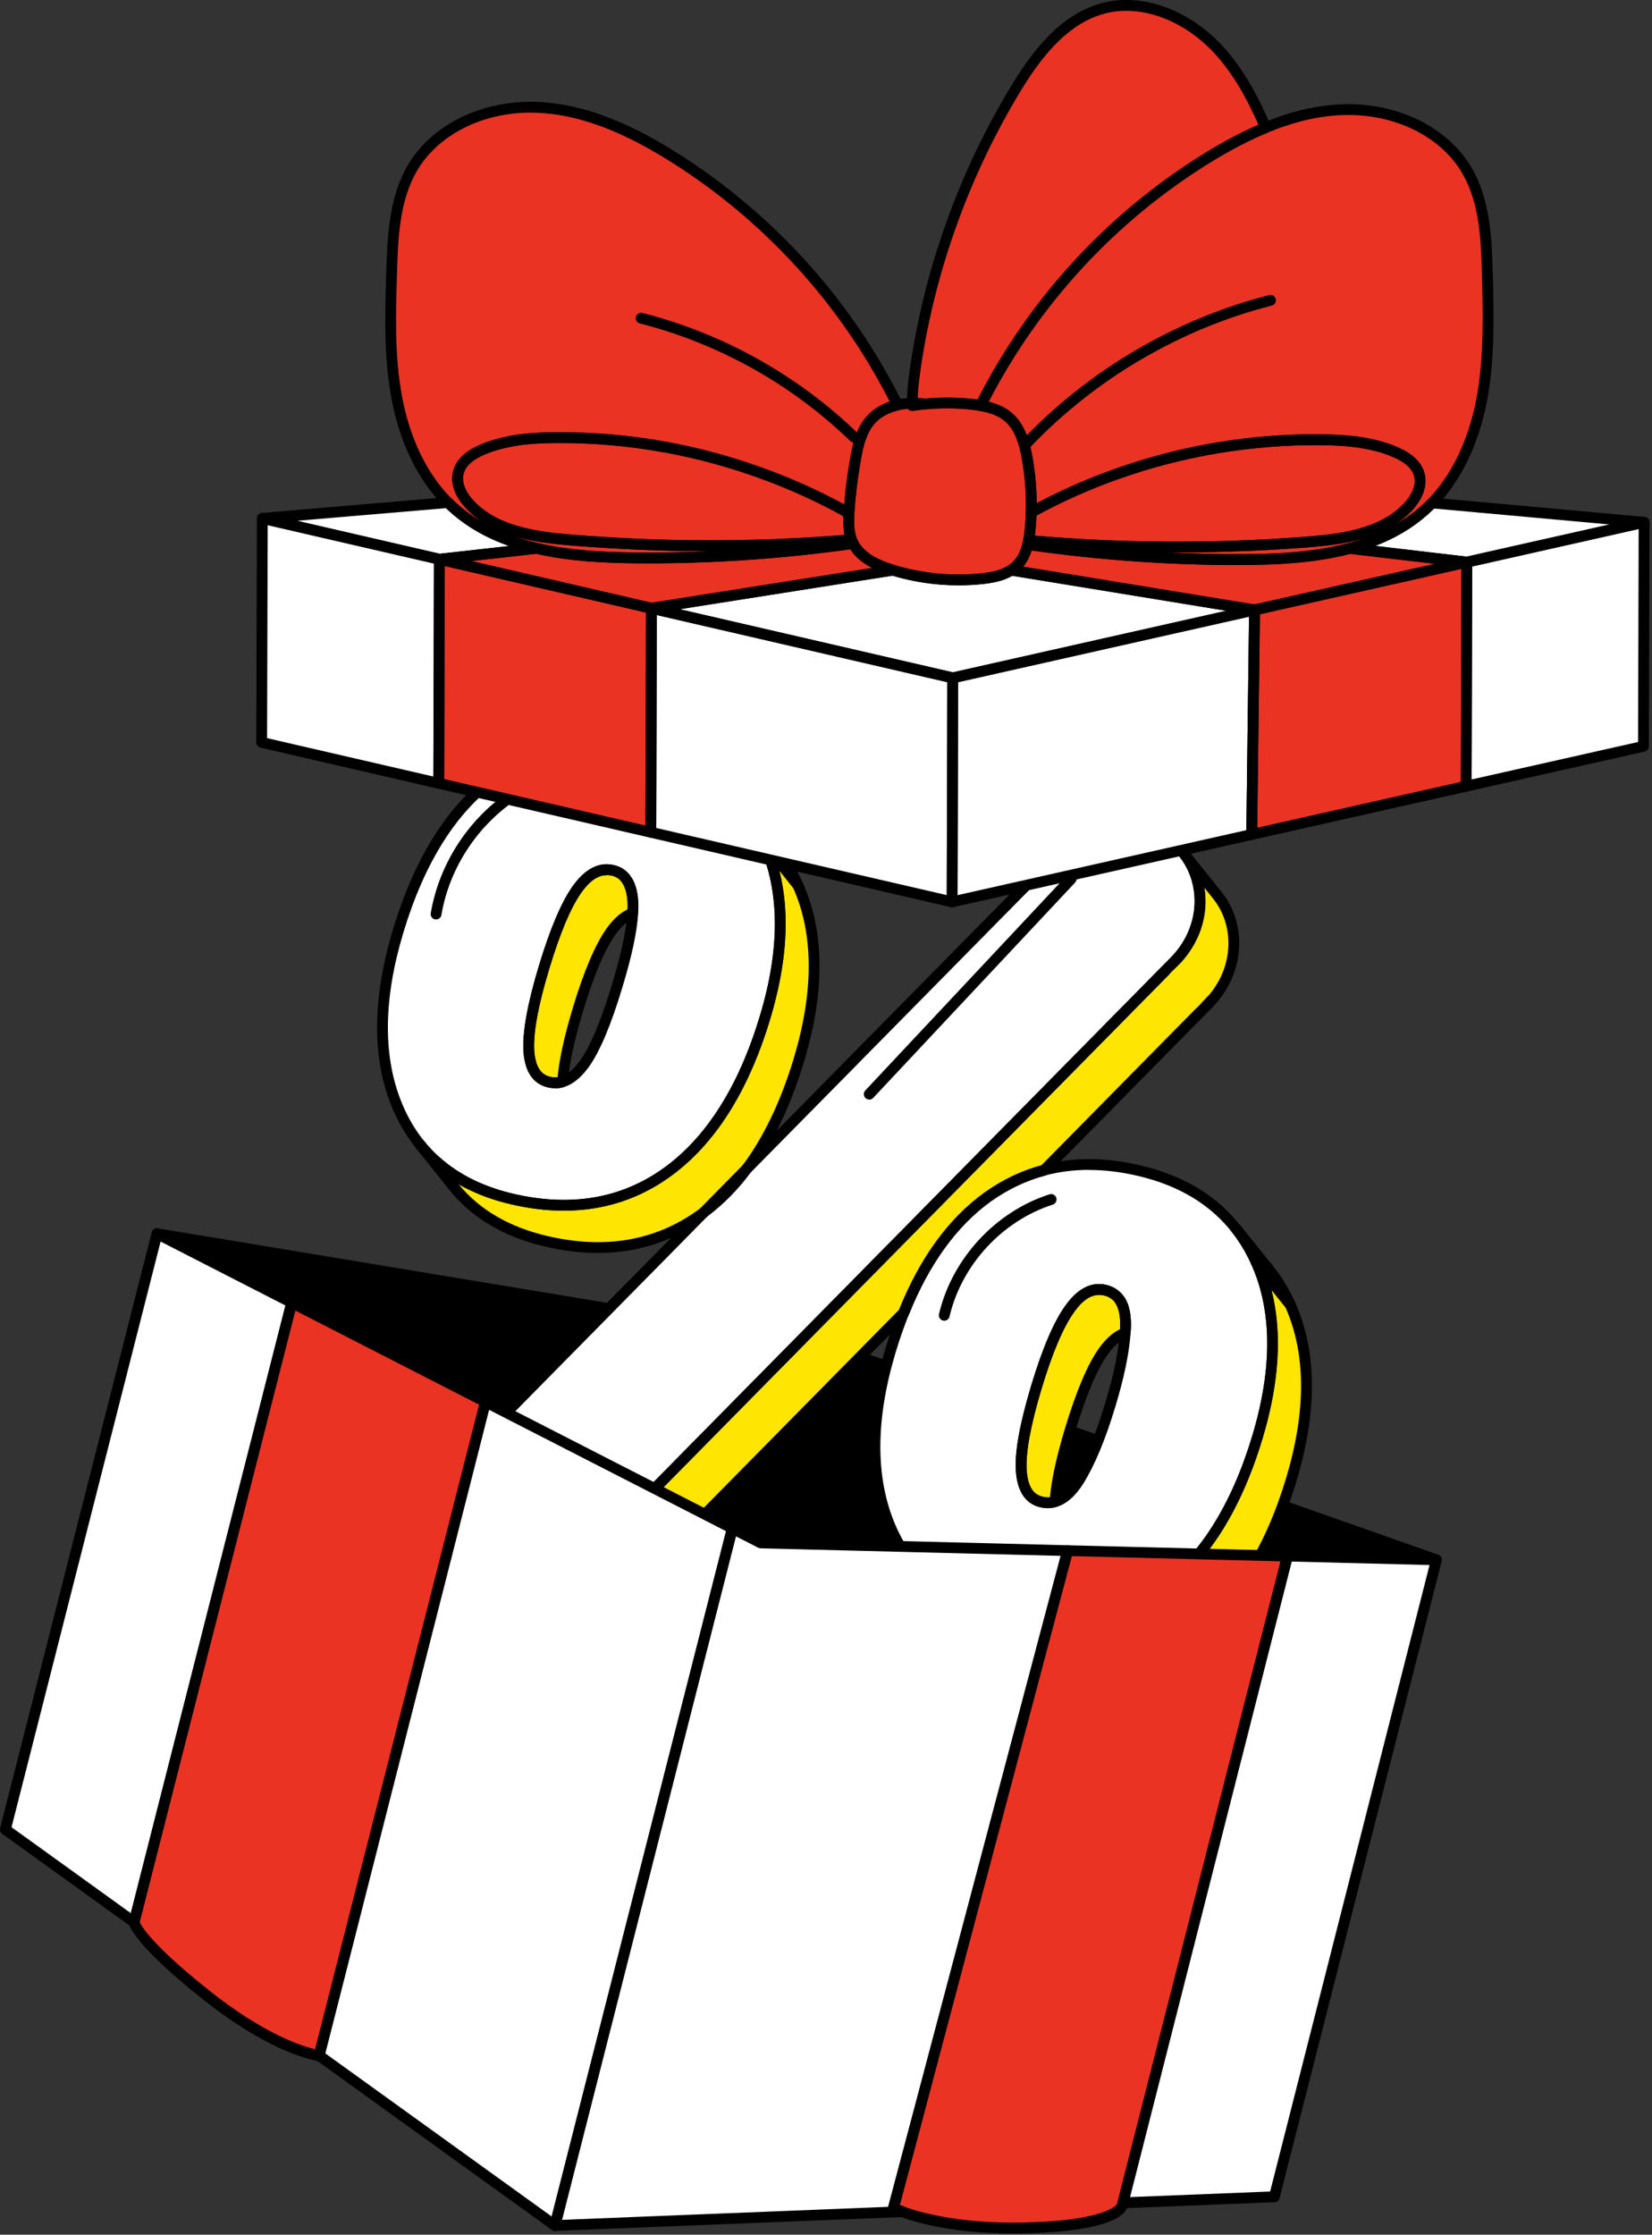
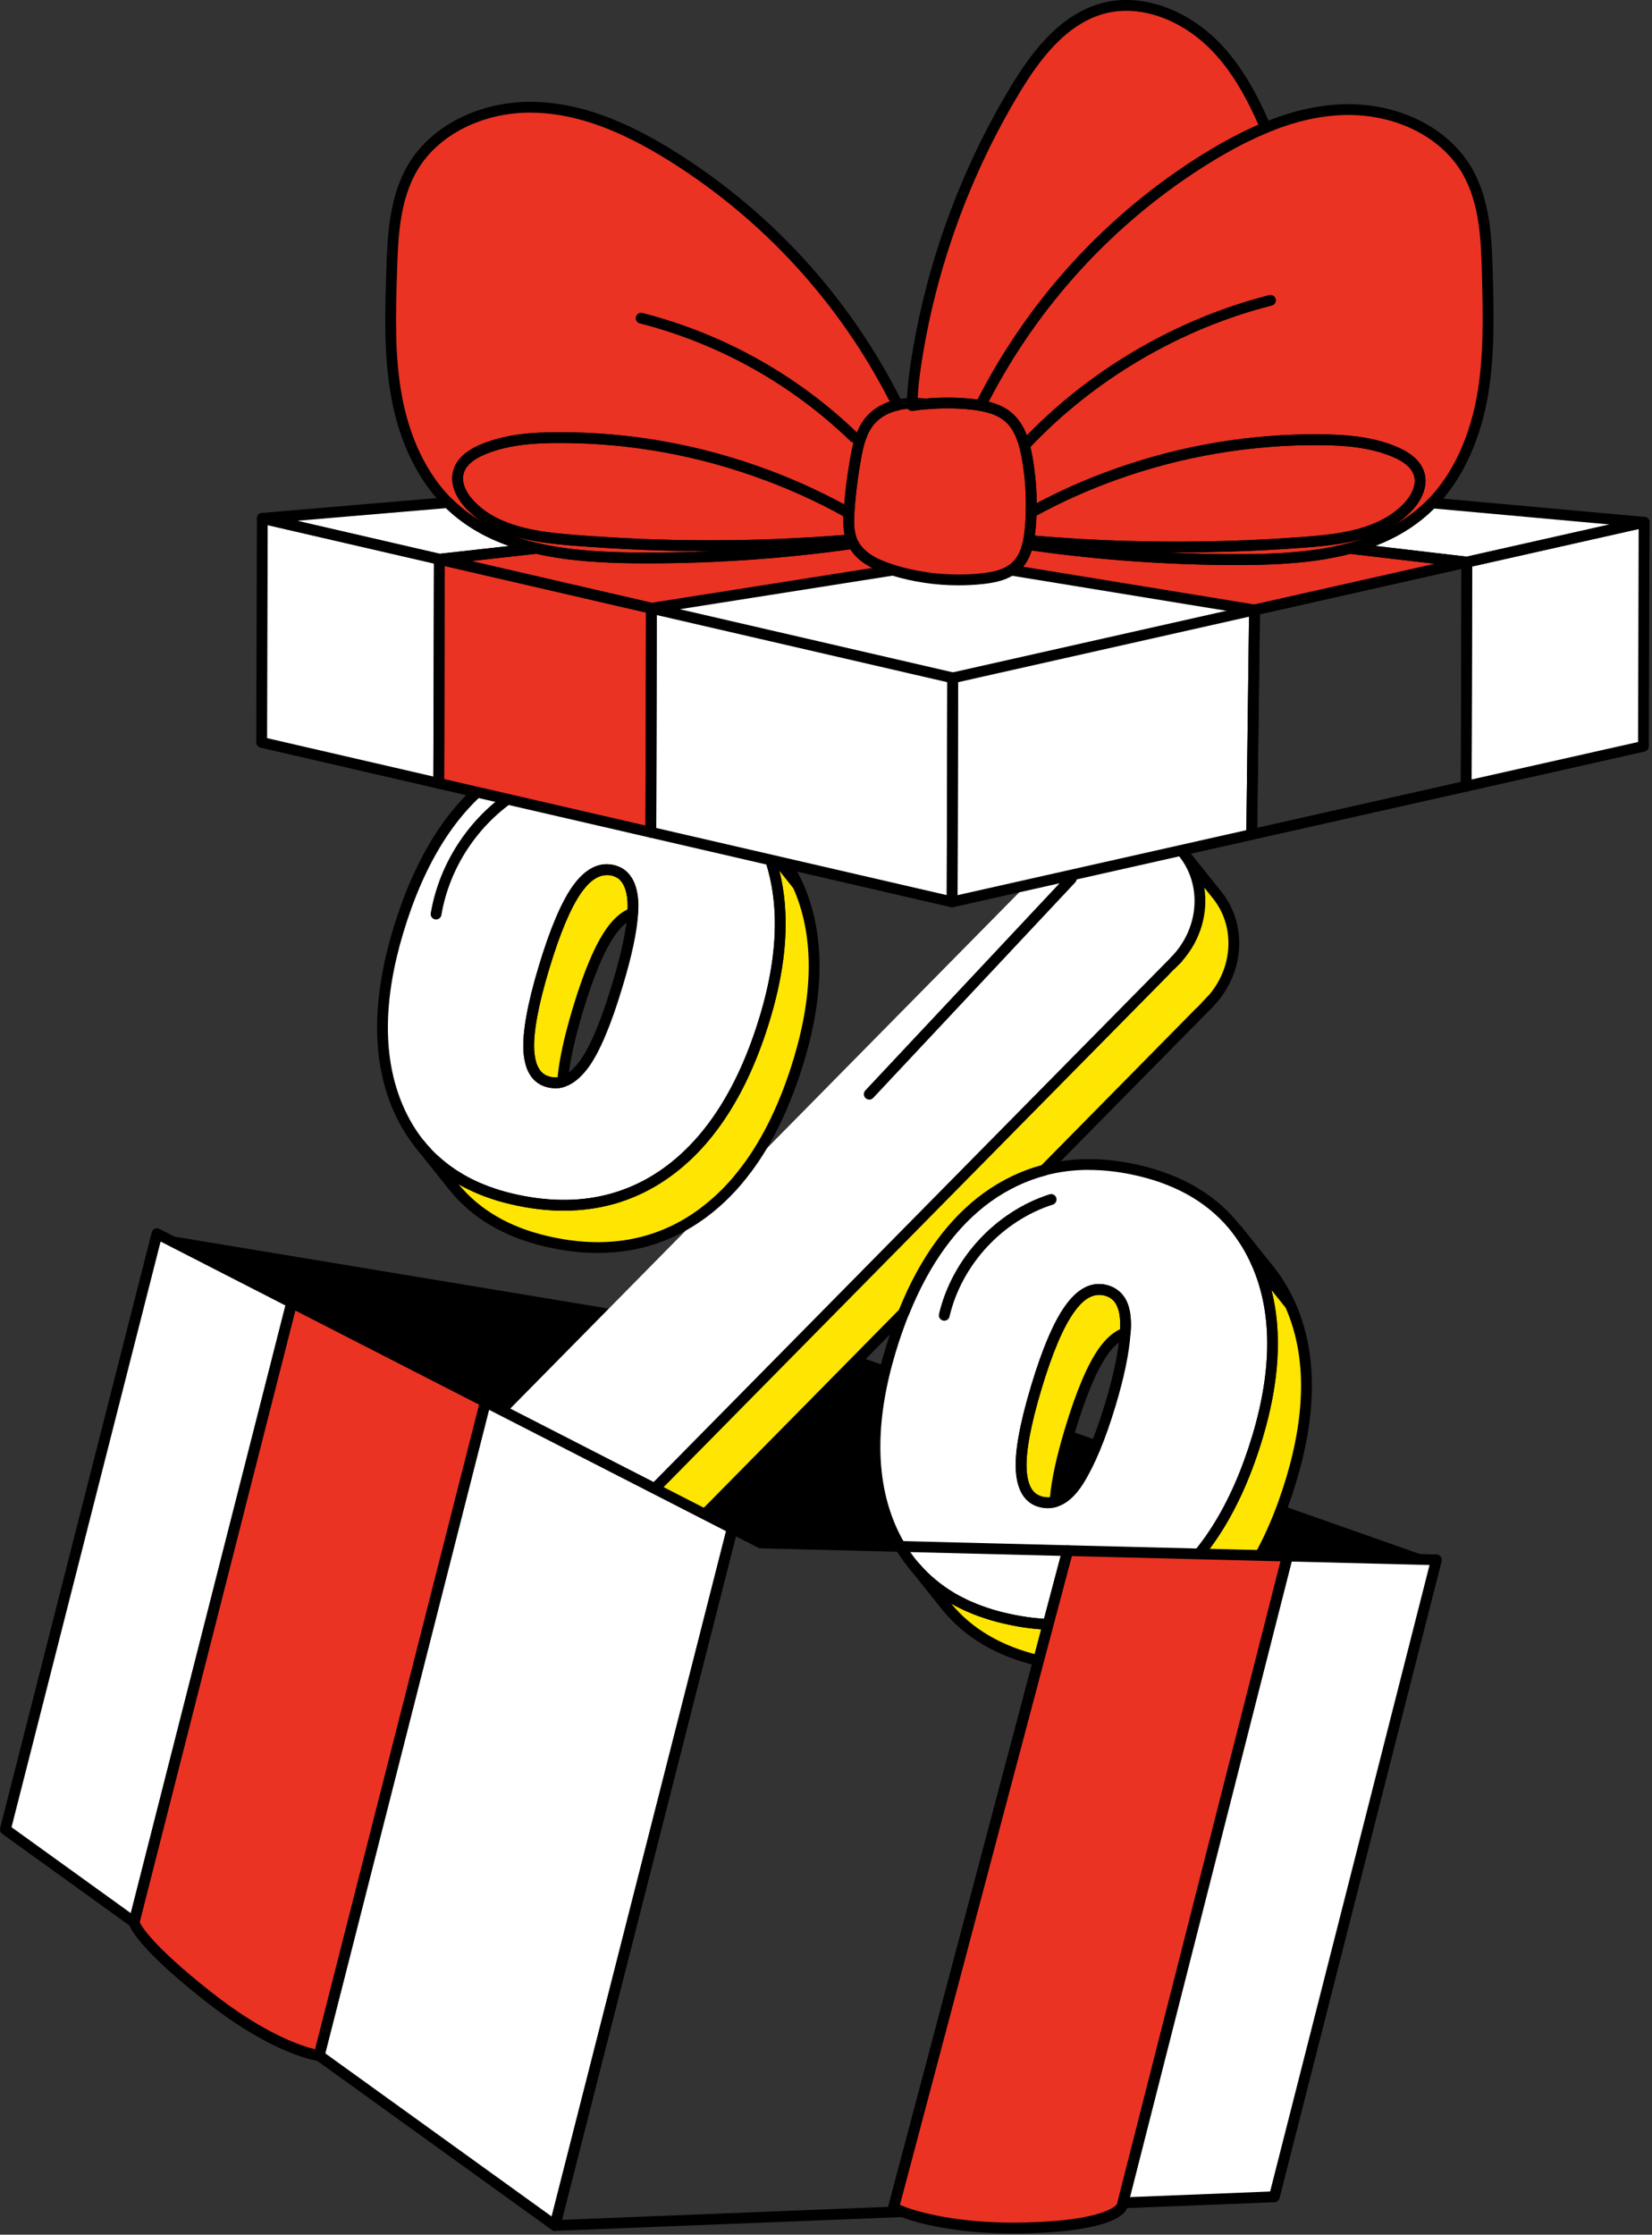
<svg xmlns="http://www.w3.org/2000/svg" width="363" height="491" viewBox="0 0 363 491" fill="none">
  <rect x="0" y="0" width="363" height="491" fill="#333333" stroke="none" />
  <g clip-path="url(#clip0_688_2624)">
    <path d="M181.11 295.38L315.63 342.72L167.14 339.01L42.87 275.36L34.5 271.07L181.11 295.38Z" fill="black" />
-     <path d="M315.63 343.91H315.6L167.11 340.19C166.93 340.19 166.76 340.14 166.6 340.06L33.95 272.12C33.43 271.85 33.18 271.25 33.36 270.69C33.54 270.14 34.1 269.79 34.68 269.89L181.29 294.2C181.36 294.21 181.42 294.23 181.49 294.25L316.01 341.59C316.56 341.78 316.89 342.35 316.78 342.92C316.68 343.48 316.18 343.89 315.61 343.89L315.63 343.91ZM167.44 337.83L308.16 341.35L180.81 296.54L41.81 273.49L167.44 337.83Z" fill="black" />
    <path d="M163.22 177.46L170.66 186.75C172.49 189.04 174.04 191.6 175.3 194.43L167.86 185.14C166.6 182.3 165.05 179.74 163.22 177.46Z" fill="#C53925" />
    <path d="M137.44 192.96L144.88 202.25C144.17 201.37 143.25 200.79 142.09 200.52C139.31 199.87 136.7 201.25 134.26 204.65C131.83 208.07 129.39 213.81 126.97 221.88C124.5 230.1 123.39 236.19 123.65 240.18C123.8 242.43 124.34 244.14 125.28 245.31L117.84 236.02C116.9 234.85 116.36 233.14 116.21 230.89C115.96 226.9 117.06 220.82 119.53 212.59C121.95 204.52 124.39 198.78 126.82 195.36C129.26 191.96 131.87 190.57 134.65 191.23C135.8 191.5 136.73 192.08 137.44 192.96Z" fill="#FEE502" />
    <path d="M99.63 260.67L92.19 251.38C96.98 257.36 103.76 261.38 112.51 263.43C125.54 266.49 136.9 264.55 146.55 257.57C156.2 250.63 163.38 239.27 168.11 223.53C172.64 208.45 172.57 195.64 167.86 185.14L175.3 194.43C180.01 204.93 180.08 217.74 175.55 232.82C170.82 248.56 163.64 259.92 153.99 266.86C144.33 273.83 132.98 275.78 119.95 272.72C111.2 270.67 104.42 266.65 99.63 260.67Z" fill="#FEE502" />
    <path d="M167.86 185.15C172.57 195.65 172.64 208.46 168.11 223.54C163.38 239.28 156.2 250.64 146.55 257.58C136.89 264.55 125.54 266.5 112.51 263.44C100.24 260.56 91.85 253.82 87.38 243.23C82.87 232.66 82.92 219.78 87.47 204.61C92.19 188.9 99.32 177.6 108.86 170.78C118.38 163.95 129.48 162 142.1 164.97C154.57 167.9 163.16 174.64 167.85 185.16L167.86 185.15ZM128.34 233.84C130.72 230.59 133.17 224.76 135.68 216.39C138.15 208.18 139.29 202.07 139.07 198.12C138.82 194.16 137.35 191.87 134.66 191.23C131.88 190.58 129.27 191.96 126.83 195.36C124.4 198.78 121.96 204.52 119.54 212.59C117.07 220.81 115.96 226.9 116.22 230.89C116.48 234.85 117.97 237.13 120.68 237.77C123.38 238.4 125.93 237.1 128.35 233.83" fill="white" />
    <path d="M260.02 187.38L267.46 196.67C272.65 203.15 272.6 213.29 265.63 220.4L258.19 211.11C265.16 204 265.21 193.86 260.02 187.38Z" fill="#FEE502" />
    <path d="M258.19 211.109L265.63 220.399L129.5 358.469L122.06 349.169L258.19 211.109Z" fill="#FEE502" />
    <path d="M102.32 358.12L94.88 348.83C97.08 351.57 100.21 353.66 104.15 354.59C110.46 356.07 117.32 354 122.06 349.18L129.5 358.47C124.77 363.29 117.91 365.36 111.59 363.88C107.65 362.95 104.51 360.87 102.32 358.12Z" fill="#C53925" />
    <path d="M250.76 181.629C264.01 184.739 268.1 200.989 258.18 211.099L122.05 349.169C117.32 353.989 110.46 356.059 104.14 354.579C90.88 351.469 86.78 335.229 96.71 325.119L232.84 187.049C237.56 182.219 244.42 180.139 250.75 181.629H250.76Z" fill="white" />
    <path d="M271.43 269.72L278.87 279.01C280.69 281.28 282.23 283.83 283.49 286.64L276.05 277.35C274.79 274.53 273.25 271.99 271.43 269.72Z" fill="#C53925" />
    <path d="M245.79 285.26L253.23 294.55C252.51 293.65 251.52 293.05 250.28 292.76C247.5 292.11 244.89 293.48 242.46 296.9C240.02 300.3 237.58 306.04 235.15 314.12C232.68 322.34 231.57 328.43 231.83 332.39C231.97 334.65 232.51 336.37 233.46 337.55L226.02 328.26C225.08 327.08 224.53 325.36 224.39 323.1C224.13 319.14 225.23 313.05 227.71 304.83C230.14 296.75 232.57 291.01 235.02 287.61C237.45 284.19 240.06 282.82 242.84 283.47C244.08 283.76 245.06 284.36 245.79 285.26Z" fill="#FEE502" />
    <path d="M207.83 352.78L200.39 343.49C205.18 349.48 211.96 353.5 220.72 355.55C233.69 358.6 245.03 356.65 254.72 349.68C264.41 342.75 271.59 331.44 276.3 315.77C280.83 300.69 280.76 287.88 276.06 277.35L283.5 286.64C288.21 297.17 288.27 309.98 283.74 325.06C279.03 340.73 271.85 352.04 262.16 358.97C252.47 365.93 241.13 367.88 228.16 364.84C219.4 362.78 212.62 358.76 207.83 352.78Z" fill="#FEE502" />
    <path d="M276.05 277.349C280.76 287.879 280.82 300.689 276.29 315.769C271.58 331.439 264.4 342.749 254.71 349.679C245.02 356.639 233.68 358.589 220.71 355.549C208.44 352.669 200.07 345.939 195.58 335.349C191.11 324.769 191.12 311.929 195.66 296.839C200.38 281.129 207.51 269.829 217.04 262.989C226.59 256.179 237.67 254.229 250.28 257.189C262.76 260.119 271.36 266.859 276.06 277.349H276.05ZM237.11 325.229C239.53 321.329 241.83 315.799 243.98 308.639C246.13 301.499 247.24 295.689 247.33 291.229C247.39 286.769 245.91 284.179 242.84 283.459C240.06 282.809 237.46 284.179 235.02 287.599C232.58 290.999 230.14 296.739 227.71 304.819C225.24 313.039 224.13 319.129 224.39 323.089C224.63 327.059 226.13 329.359 228.84 329.999C231.91 330.719 234.64 329.129 237.1 325.219" fill="white" />
    <path d="M175.29 195.63C174.94 195.63 174.6 195.47 174.36 195.18L166.93 185.88C166.87 185.8 166.81 185.71 166.77 185.62C165.91 183.7 164.9 181.88 163.77 180.22C163.52 179.85 163.28 179.5 163.02 179.17C162.88 178.96 162.76 178.81 162.66 178.67C162.6 178.59 162.56 178.52 162.51 178.46L162.29 178.19C161.89 177.69 161.96 176.95 162.46 176.54C162.96 176.13 163.69 176.19 164.12 176.68C164.21 176.79 164.31 176.9 164.4 177.02L171.58 186.01C173.48 188.37 175.09 191.05 176.38 193.96C176.62 194.51 176.42 195.14 175.91 195.45C175.72 195.57 175.51 195.62 175.3 195.62L175.29 195.63Z" fill="black" />
    <path d="M121.97 239.1C121.46 239.1 120.94 239.04 120.4 238.92C119.12 238.62 118.05 238.01 117.21 237.13C116.76 236.63 116.4 236.09 116.1 235.51C115.94 235.18 115.8 234.84 115.67 234.49C115.31 233.4 115.1 232.23 115.01 230.96C114.76 226.79 115.89 220.5 118.39 212.25C120.84 204.11 123.34 198.2 125.84 194.68C128.58 190.85 131.64 189.3 134.92 190.07C135.4 190.19 135.74 190.3 136.04 190.45C136.28 190.54 136.56 190.68 136.81 190.84C136.84 190.86 137.02 190.97 137.05 190.99C137.23 191.12 137.38 191.24 137.52 191.36C137.58 191.41 137.71 191.51 137.84 191.66C138.03 191.83 138.17 192 138.27 192.13C138.29 192.13 138.42 192.29 138.52 192.47C139.48 193.71 140.08 195.63 140.23 198.05C140.28 198.93 140.26 199.83 140.19 200.74C140.15 201.21 139.84 201.61 139.4 201.77C137.98 202.26 136.57 203.47 135.22 205.36C132.87 208.65 130.47 214.33 128.09 222.24C126.14 228.77 125.03 233.99 124.81 237.74C124.78 238.24 124.45 238.66 123.97 238.81C123.3 239.02 122.63 239.12 121.95 239.12L121.97 239.1ZM133.35 192.27C131.41 192.27 129.59 193.52 127.77 196.06C125.42 199.36 123.03 205.04 120.66 212.94C118.25 220.92 117.15 226.93 117.38 230.81C117.45 231.87 117.63 232.85 117.91 233.7C118 233.93 118.1 234.19 118.23 234.44C118.43 234.83 118.68 235.2 118.97 235.52C119.47 236.05 120.12 236.41 120.94 236.6C121.48 236.72 122.01 236.75 122.53 236.68C122.87 232.83 123.98 227.74 125.84 221.53C128.29 213.37 130.81 207.46 133.31 203.96C134.73 201.97 136.27 200.58 137.89 199.81C137.91 199.25 137.91 198.7 137.89 198.17C137.77 196.24 137.33 194.76 136.59 193.78L136.29 193.42C136.22 193.36 136.12 193.26 136.07 193.19C135.9 193.06 135.79 192.97 135.67 192.89C135.45 192.77 135.29 192.69 135.11 192.61C134.88 192.5 134.69 192.44 134.48 192.39C134.1 192.3 133.73 192.26 133.37 192.26L133.35 192.27Z" fill="black" />
    <path d="M131.39 275.301C127.64 275.301 123.73 274.831 119.69 273.871C110.69 271.761 103.63 267.571 98.71 261.401L91.39 252.251C91.39 252.251 91.31 252.151 91.27 252.101C90.87 251.581 90.97 250.851 91.48 250.451C91.99 250.051 92.73 250.131 93.14 250.641L93.24 250.771C93.31 250.851 93.38 250.941 93.46 251.021C93.82 251.471 94.15 251.851 94.49 252.201C94.94 252.721 95.38 253.161 95.84 253.591L96.55 254.231C96.69 254.361 96.83 254.481 96.98 254.591C97.31 254.891 97.55 255.091 97.8 255.281C98.19 255.601 98.53 255.871 98.89 256.131C99.25 256.391 99.62 256.661 100 256.911C100.33 257.131 100.66 257.351 101.02 257.561C102.06 258.221 103.11 258.791 104.28 259.341C104.71 259.561 105.13 259.751 105.55 259.921C106.21 260.211 106.87 260.471 107.54 260.721L108.28 260.971C108.68 261.131 109.02 261.231 109.36 261.331C109.7 261.451 109.97 261.541 110.24 261.611C111.1 261.871 111.93 262.081 112.79 262.281C125.42 265.241 136.56 263.331 145.87 256.621C155.24 249.871 162.35 238.631 166.99 223.191C171.43 208.461 171.37 195.831 166.8 185.641C166.55 185.091 166.75 184.451 167.26 184.141C167.77 183.831 168.43 183.941 168.8 184.411L176.23 193.711C176.29 193.791 176.34 193.871 176.39 193.961C181.2 204.651 181.3 217.851 176.7 233.171C173.77 242.921 169.84 251.131 165.01 257.561C164.98 257.601 164.95 257.631 164.92 257.661C162.2 261.341 159.04 264.551 155.54 267.201C155.5 267.241 155.45 267.281 155.4 267.311L154.7 267.821C147.81 272.791 140 275.291 131.4 275.291L131.39 275.301ZM100.78 260.201C105.36 265.791 111.9 269.611 120.23 271.561C132.85 274.531 143.98 272.631 153.31 265.901L153.89 265.471C153.89 265.471 153.96 265.411 154 265.381C157.4 262.831 160.45 259.731 163.08 256.151C163.11 256.111 163.14 256.071 163.18 256.031C167.81 249.841 171.59 241.911 174.43 232.481C178.84 217.781 178.79 205.191 174.28 195.061L171.24 191.261C173.62 200.651 172.95 211.581 169.25 223.871C164.46 239.821 157.06 251.491 147.25 258.541C137.36 265.671 125.58 267.701 112.24 264.591C111.33 264.381 110.46 264.161 109.6 263.901C109.29 263.821 108.94 263.711 108.59 263.581C108.24 263.481 107.83 263.351 107.45 263.201L106.74 262.961C105.96 262.661 105.26 262.401 104.6 262.101C104.16 261.921 103.68 261.701 103.23 261.471C102.38 261.081 101.56 260.651 100.78 260.201Z" fill="black" />
    <path d="M123.93 266.01C120.18 266.01 116.28 265.54 112.23 264.59C111.32 264.38 110.45 264.16 109.59 263.9C109.28 263.82 108.93 263.71 108.58 263.58C108.23 263.48 107.82 263.35 107.44 263.2L106.73 262.96C105.95 262.66 105.25 262.4 104.59 262.1C104.15 261.92 103.67 261.7 103.22 261.47C101.99 260.9 100.84 260.28 99.75 259.58C99.4 259.37 99.03 259.13 98.67 258.89C98.26 258.62 97.86 258.34 97.47 258.05C97.08 257.77 96.69 257.46 96.3 257.14C96.03 256.94 95.72 256.68 95.43 256.41C95.32 256.33 95.11 256.16 94.93 255.98L94.21 255.32C93.68 254.82 93.19 254.32 92.73 253.79C92.38 253.43 92 252.99 91.64 252.54C89.5 249.96 87.7 246.97 86.29 243.66C81.7 232.88 81.72 219.62 86.35 204.24C91.14 188.31 98.48 176.72 108.17 169.78C117.97 162.77 129.48 160.75 142.38 163.78C151.98 166.04 159.44 170.56 164.55 177.22C164.68 177.39 164.83 177.59 164.96 177.78C165.2 178.09 165.47 178.48 165.75 178.88C166.96 180.65 168.04 182.59 168.95 184.64C173.75 195.37 173.85 208.56 169.24 223.85C164.45 239.8 157.05 251.47 147.24 258.52C140.35 263.49 132.54 265.99 123.93 265.99V266.01ZM131.16 164.82C123.22 164.82 115.98 167.13 109.55 171.74C100.29 178.36 93.25 189.54 88.62 204.95C84.15 219.78 84.11 232.5 88.47 242.76C89.78 245.86 91.47 248.65 93.48 251.07C93.81 251.48 94.14 251.86 94.47 252.21C94.92 252.72 95.36 253.17 95.82 253.6L96.53 254.24C96.67 254.37 96.81 254.49 96.96 254.6C97.29 254.9 97.53 255.1 97.78 255.29C98.17 255.61 98.51 255.88 98.87 256.14C99.23 256.4 99.6 256.67 99.98 256.92C100.31 257.14 100.64 257.36 101 257.57C102.04 258.23 103.09 258.8 104.26 259.35C104.69 259.57 105.11 259.76 105.53 259.93C106.19 260.22 106.85 260.48 107.52 260.73L108.26 260.98C108.66 261.14 109 261.24 109.34 261.34C109.68 261.46 109.95 261.55 110.22 261.62C111.08 261.88 111.91 262.09 112.77 262.29C125.4 265.25 136.54 263.34 145.85 256.63C155.22 249.88 162.33 238.64 166.97 223.2C171.41 208.47 171.35 195.84 166.78 185.65C165.92 183.73 164.91 181.91 163.78 180.25C163.53 179.88 163.29 179.53 163.03 179.2C162.89 178.99 162.77 178.84 162.67 178.7C157.9 172.49 150.89 168.26 141.84 166.13C138.15 165.26 134.59 164.83 131.16 164.83V164.82Z" fill="black" />
    <path d="M121.97 239.1C121.46 239.1 120.94 239.04 120.41 238.93C119.13 238.63 118.06 238.02 117.22 237.14C116.77 236.64 116.41 236.1 116.11 235.52C115.94 235.17 115.8 234.85 115.67 234.47C115.32 233.42 115.11 232.25 115.03 230.98C114.78 226.81 115.91 220.52 118.41 212.27C120.86 204.13 123.36 198.22 125.86 194.7C128.6 190.87 131.66 189.32 134.94 190.09C135.42 190.21 135.76 190.32 136.06 190.47C136.3 190.56 136.58 190.7 136.83 190.86C136.86 190.88 137.04 190.99 137.07 191.01C137.25 191.14 137.4 191.26 137.54 191.38C137.6 191.43 137.73 191.53 137.86 191.68C138.05 191.85 138.19 192.02 138.29 192.15C138.31 192.15 138.44 192.31 138.54 192.49C139.5 193.73 140.1 195.65 140.25 198.07C140.3 198.95 140.28 199.85 140.21 200.76C139.99 204.64 138.85 210.03 136.81 216.76C134.28 225.22 131.75 231.2 129.29 234.56C127.63 236.81 125.85 238.24 124 238.82C123.32 239.03 122.65 239.13 121.97 239.13V239.1ZM133.36 192.28C131.42 192.28 129.6 193.53 127.78 196.07C125.43 199.37 123.04 205.05 120.67 212.95C118.26 220.93 117.16 226.94 117.39 230.82C117.46 231.88 117.64 232.86 117.92 233.71C118.01 233.98 118.12 234.21 118.24 234.45C118.44 234.84 118.69 235.21 118.98 235.53C119.48 236.06 120.13 236.42 120.95 236.61C121.76 236.79 122.53 236.76 123.31 236.52C124.66 236.09 126.04 234.95 127.39 233.12C129.69 229.99 132.1 224.24 134.55 216.04C136.53 209.49 137.64 204.28 137.86 200.57C137.93 199.74 137.94 198.95 137.9 198.18C137.78 196.25 137.34 194.77 136.6 193.79L136.3 193.43C136.23 193.37 136.13 193.27 136.08 193.2C135.91 193.07 135.8 192.98 135.68 192.9C135.46 192.78 135.3 192.7 135.12 192.62C134.89 192.51 134.7 192.45 134.49 192.4C134.11 192.31 133.74 192.27 133.38 192.27L133.36 192.28Z" fill="black" />
    <path d="M265.63 221.59C265.63 221.59 265.59 221.59 265.57 221.59C265.23 221.57 264.92 221.41 264.7 221.15L257.26 211.86C256.88 211.39 256.92 210.72 257.34 210.29C263.46 204.05 264.21 194.53 259.09 188.14C258.68 187.63 258.76 186.88 259.28 186.47C259.79 186.06 260.54 186.14 260.95 186.65L268.39 195.94C274.26 203.27 273.44 214.14 266.47 221.24C266.25 221.47 265.94 221.6 265.62 221.6L265.63 221.59ZM259.75 211.17L265.69 218.58C270.97 212.36 271.39 203.48 266.54 197.42L264.63 195.04C265.5 200.6 263.83 206.57 259.75 211.17Z" fill="black" />
    <path d="M129.5 359.661C129.5 359.661 129.46 359.661 129.44 359.661C129.1 359.641 128.79 359.481 128.58 359.221L121.14 349.921C120.76 349.451 120.8 348.771 121.22 348.351L257.36 210.291C257.6 210.051 257.93 209.911 258.27 209.941C258.61 209.961 258.92 210.121 259.13 210.381L266.56 219.681C266.94 220.151 266.9 220.831 266.48 221.251L230.3 257.951C230.15 258.101 229.96 258.211 229.75 258.271C225.56 259.361 221.52 261.281 217.73 263.971C210.22 269.381 204.16 277.751 199.7 288.871C199.64 289.021 199.55 289.151 199.45 289.261L130.35 359.331C130.13 359.561 129.82 359.681 129.5 359.681V359.661ZM123.64 349.251L129.59 356.691L197.58 287.741C202.19 276.311 208.51 267.661 216.34 262.021C220.27 259.231 224.47 257.221 228.82 256.041L264.03 220.321L258.09 212.891L123.63 349.251H123.64Z" fill="black" />
    <path d="M115.69 365.531C114.23 365.531 112.76 365.371 111.33 365.031C107.31 364.091 103.87 361.951 101.4 358.861L93.96 349.571C93.55 349.061 93.63 348.311 94.15 347.901C94.66 347.491 95.41 347.571 95.82 348.081C97.96 350.761 100.93 352.601 104.43 353.421C110.34 354.811 116.77 352.861 121.22 348.341C121.46 348.101 121.79 347.971 122.13 347.991C122.47 348.011 122.78 348.171 123 348.431L130.44 357.721C130.82 358.191 130.78 358.861 130.36 359.291C126.41 363.311 121.07 365.521 115.7 365.521L115.69 365.531ZM103.25 357.381C105.39 360.051 108.37 361.901 111.87 362.721C117.45 364.031 123.5 362.371 127.9 358.371L121.94 350.931C116.97 355.381 110.17 357.221 103.88 355.741C102.98 355.531 102.12 355.261 101.28 354.931L103.24 357.381H103.25Z" fill="black" />
-     <path d="M108.25 356.24C106.79 356.24 105.32 356.08 103.89 355.74C97.47 354.23 92.57 349.61 90.76 343.38C88.82 336.67 90.73 329.53 95.88 324.29L232.01 186.22C237.02 181.1 244.31 178.9 251.04 180.48C257.44 181.98 262.34 186.6 264.15 192.83C266.1 199.55 264.19 206.69 259.04 211.94L122.91 350.01C118.96 354.02 113.62 356.24 108.25 356.24ZM246.66 182.35C241.92 182.35 237.19 184.32 233.7 187.89L97.57 325.96C93.03 330.58 91.33 336.85 93.03 342.72C94.59 348.12 98.85 352.12 104.42 353.43C110.33 354.82 116.76 352.87 121.21 348.35L257.34 210.28C261.88 205.66 263.57 199.38 261.87 193.49C260.31 188.09 256.05 184.09 250.5 182.79C249.24 182.49 247.95 182.35 246.66 182.35Z" fill="black" />
    <path d="M283.5 287.831C283.15 287.831 282.81 287.681 282.58 287.391L275.13 278.101C275.07 278.021 275.01 277.931 274.97 277.841C274.39 276.551 273.75 275.301 273.05 274.131C272.77 273.661 272.48 273.201 272.18 272.781C272.14 272.731 272.11 272.671 272.08 272.621C271.7 272.041 271.35 271.561 270.99 271.101C270.96 271.061 270.81 270.841 270.79 270.801C270.47 270.261 270.62 269.571 271.14 269.221C271.65 268.861 272.35 268.971 272.74 269.451L279.81 278.271C281.68 280.601 283.28 283.261 284.59 286.161C284.84 286.701 284.64 287.351 284.13 287.661C283.94 287.781 283.72 287.831 283.51 287.831H283.5Z" fill="black" />
    <path d="M230.24 331.371C229.69 331.371 229.14 331.301 228.58 331.171C227.3 330.871 226.23 330.261 225.4 329.351C224.13 327.981 223.4 325.901 223.22 323.181C222.94 319.071 224.04 312.951 226.57 304.491C229.02 296.341 231.54 290.431 234.06 286.921C236.78 283.091 239.83 281.531 243.11 282.311C243.6 282.441 243.94 282.551 244.27 282.701C244.53 282.801 244.84 282.961 245.14 283.151C245.17 283.171 245.21 283.191 245.24 283.221C245.43 283.341 245.62 283.471 245.79 283.611C245.89 283.681 246.03 283.811 246.15 283.931C246.26 284.031 246.42 284.201 246.57 284.361C246.62 284.411 246.76 284.591 246.8 284.651C247.95 286.081 248.55 288.341 248.51 291.261C248.5 291.821 248.47 292.381 248.42 292.971C248.39 293.451 248.06 293.871 247.6 294.011C246.2 294.461 244.79 295.661 243.41 297.591C241.06 300.871 238.66 306.551 236.28 314.461C234.31 321.061 233.2 326.291 233.01 330.011C232.98 330.511 232.65 330.941 232.17 331.081C231.53 331.271 230.88 331.371 230.22 331.371H230.24ZM241.55 284.511C239.61 284.511 237.8 285.761 236.01 288.301C233.64 291.601 231.23 297.281 228.86 305.171C226.44 313.241 225.35 319.251 225.6 323.021C225.74 325.191 226.26 326.771 227.15 327.741C227.67 328.301 228.32 328.671 229.13 328.861C229.68 328.991 230.2 329.031 230.72 328.971C231.04 325.121 232.12 320.141 234.03 313.781C236.49 305.621 239 299.711 241.5 296.211C242.95 294.181 244.5 292.791 246.12 292.051C246.14 291.771 246.15 291.491 246.15 291.211C246.18 288.861 245.75 287.101 244.87 285.991C244.81 285.931 244.74 285.841 244.69 285.761C244.72 285.821 244.6 285.701 244.49 285.601C244.22 285.371 244.12 285.291 244 285.221C243.95 285.191 243.9 285.161 243.85 285.121C243.69 285.021 243.52 284.941 243.35 284.871C243.09 284.751 242.87 284.691 242.64 284.631C242.27 284.541 241.9 284.501 241.54 284.501L241.55 284.511Z" fill="black" />
    <path d="M239.52 367.42C235.79 367.42 231.91 366.95 227.89 366.01C218.91 363.89 211.85 359.69 206.92 353.53L200.25 345.18C199.86 344.69 199.92 343.97 200.39 343.55C200.86 343.13 201.58 343.15 202.02 343.6C202.02 343.6 202.19 343.78 202.2 343.79L202.42 344.01C202.71 344.36 202.89 344.53 203.06 344.71C203.53 345.23 203.98 345.66 204.45 346.08C204.77 346.38 205.08 346.67 205.39 346.91C206.35 347.73 207.32 348.45 208.31 349.11C208.6 349.3 208.88 349.49 209.19 349.67L209.62 349.94C209.92 350.12 210.21 350.3 210.51 350.45C211.11 350.77 211.73 351.1 212.36 351.4C212.85 351.65 213.34 351.87 213.84 352.06C214.49 352.35 215.11 352.59 215.73 352.82L216.48 353.08C216.89 353.24 217.23 353.34 217.57 353.44C217.91 353.56 218.18 353.65 218.45 353.72C219.31 353.98 220.14 354.19 221 354.39C233.57 357.35 244.69 355.44 254.05 348.72C263.45 342 270.56 330.8 275.18 315.43C279.61 300.67 279.55 288.02 274.98 277.84C274.73 277.3 274.93 276.65 275.44 276.34C275.95 276.03 276.61 276.14 276.98 276.61L284.43 285.9C284.49 285.98 284.55 286.07 284.59 286.16C289.39 296.89 289.49 310.09 284.89 325.4C280.11 341.28 272.7 352.91 262.85 359.94C255.94 364.91 248.13 367.41 239.53 367.41L239.52 367.42ZM209 352.33C213.59 357.91 220.12 361.73 228.43 363.7C241.01 366.65 252.13 364.74 261.46 358.03C270.88 351.3 277.99 340.1 282.61 324.73C287.02 310.04 286.97 297.44 282.47 287.27L279.4 283.44C281.79 292.83 281.13 303.79 277.42 316.11C272.64 331.99 265.24 343.61 255.4 350.64C245.46 357.78 233.7 359.82 220.43 356.69C219.52 356.48 218.66 356.26 217.79 356C217.48 355.92 217.13 355.81 216.78 355.68C216.44 355.58 216.03 355.45 215.64 355.3L214.93 355.06C214.21 354.8 213.54 354.53 212.89 354.24C212.39 354.05 211.83 353.79 211.29 353.53C210.65 353.23 209.99 352.88 209.35 352.53C209.22 352.46 209.1 352.39 208.98 352.32L209 352.33Z" fill="black" />
    <path d="M232.08 358.12C228.34 358.12 224.46 357.65 220.44 356.7C219.53 356.49 218.67 356.27 217.8 356.01C217.49 355.93 217.14 355.82 216.79 355.69C216.45 355.59 216.04 355.46 215.65 355.31L214.94 355.07C214.22 354.81 213.55 354.54 212.9 354.25C212.4 354.06 211.84 353.8 211.3 353.54C210.66 353.23 210 352.89 209.36 352.54C209.03 352.36 208.71 352.17 208.39 351.98L207.93 351.69C207.63 351.52 207.31 351.3 206.99 351.09C205.92 350.38 204.87 349.6 203.89 348.76C203.54 348.48 203.16 348.15 202.81 347.82C202.32 347.37 201.8 346.88 201.32 346.35C201.11 346.15 200.87 345.89 200.65 345.61C200.64 345.61 200.54 345.51 200.45 345.41C200.43 345.39 200.26 345.21 200.24 345.19L199.83 344.7C199.71 344.57 199.6 344.42 199.48 344.27C197.45 341.72 195.77 338.89 194.47 335.8C189.9 324.99 189.92 311.76 194.5 296.49C195.39 293.52 196.39 290.65 197.47 287.96C202.09 276.42 208.43 267.7 216.32 262.02C220.35 259.16 224.65 257.12 229.12 255.96C235.71 254.22 242.92 254.25 250.53 256.04C260.2 258.3 267.71 262.88 272.83 269.66C273.24 270.18 273.66 270.75 274.03 271.33C274.05 271.35 274.07 271.39 274.09 271.43C274.43 271.91 274.75 272.41 275.05 272.93C275.79 274.17 276.48 275.5 277.09 276.88C281.89 287.59 282 300.8 277.39 316.12C272.61 332 265.21 343.62 255.37 350.65C248.44 355.62 240.63 358.12 232.03 358.12H232.08ZM239.3 257.04C235.98 257.04 232.79 257.44 229.75 258.25C225.56 259.34 221.51 261.26 217.72 263.95C210.21 269.36 204.15 277.73 199.69 288.85C198.64 291.48 197.66 294.28 196.79 297.18C192.37 311.91 192.33 324.6 196.67 334.89C197.89 337.78 199.45 340.42 201.31 342.75L202.41 344.03C202.7 344.38 202.88 344.55 203.05 344.73C203.52 345.25 203.97 345.68 204.44 346.1C204.77 346.41 205.09 346.69 205.41 346.95C206.34 347.74 207.31 348.47 208.3 349.13C208.59 349.32 208.87 349.51 209.18 349.69L209.61 349.96C209.91 350.14 210.2 350.32 210.5 350.47C211.1 350.79 211.72 351.12 212.35 351.42C212.84 351.67 213.33 351.89 213.83 352.08C214.48 352.37 215.1 352.61 215.72 352.84L216.47 353.1C216.88 353.26 217.22 353.36 217.56 353.46C217.9 353.58 218.17 353.67 218.44 353.74C219.3 354 220.13 354.21 220.99 354.41C233.56 357.37 244.68 355.46 254.04 348.74C263.44 342.02 270.55 330.82 275.17 315.45C279.6 300.69 279.54 288.04 274.97 277.86C274.39 276.57 273.75 275.32 273.05 274.15C272.77 273.68 272.48 273.22 272.18 272.8C272.14 272.75 272.11 272.69 272.08 272.64C271.7 272.06 271.35 271.58 270.99 271.12C266.19 264.78 259.14 260.49 250.02 258.36C246.33 257.49 242.75 257.06 239.31 257.06L239.3 257.04Z" fill="black" />
    <path d="M230.24 331.37C229.69 331.37 229.14 331.3 228.58 331.17C227.3 330.87 226.23 330.26 225.4 329.35C224.13 327.98 223.4 325.9 223.22 323.18C222.94 319.07 224.04 312.95 226.57 304.49C229.02 296.34 231.54 290.43 234.06 286.92C236.78 283.09 239.83 281.53 243.11 282.31C243.6 282.44 243.94 282.55 244.27 282.7C244.53 282.8 244.84 282.96 245.14 283.15C245.18 283.17 245.21 283.19 245.24 283.22C245.49 283.37 245.69 283.52 245.87 283.68C245.89 283.68 246.03 283.81 246.15 283.93C246.26 284.03 246.42 284.2 246.57 284.36C246.62 284.41 246.76 284.59 246.8 284.65C247.95 286.08 248.55 288.34 248.51 291.26C248.5 291.82 248.47 292.38 248.42 292.97C248.12 297.33 247 302.72 245.1 309C242.93 316.21 240.57 321.89 238.1 325.87C236.34 328.71 234.34 330.46 232.16 331.09C231.53 331.28 230.89 331.37 230.23 331.37H230.24ZM241.54 284.51C239.6 284.51 237.79 285.76 236 288.3C233.63 291.6 231.22 297.28 228.85 305.17C226.43 313.24 225.34 319.25 225.59 323.02C225.73 325.19 226.25 326.77 227.14 327.74C227.66 328.3 228.31 328.67 229.12 328.86C229.94 329.05 230.72 329.04 231.49 328.81C233.1 328.35 234.64 326.93 236.09 324.61C238.45 320.81 240.72 315.32 242.84 308.31C244.69 302.2 245.77 296.98 246.06 292.8C246.1 292.24 246.13 291.72 246.14 291.22C246.17 288.87 245.74 287.11 244.86 286C244.8 285.94 244.73 285.85 244.68 285.77C244.71 285.83 244.59 285.71 244.48 285.61C244.45 285.58 244.29 285.45 244.26 285.42C244.17 285.33 244.02 285.25 243.97 285.22C243.92 285.19 243.88 285.16 243.84 285.13C243.68 285.03 243.51 284.95 243.34 284.88C243.08 284.76 242.86 284.7 242.63 284.64C242.26 284.55 241.89 284.51 241.53 284.51H241.54Z" fill="black" />
    <path d="M260 211L257 214L262.9 221.5L265.75 218.5L267 216L260 211Z" fill="#FEE502" />
    <path d="M191 241.6C190.71 241.6 190.42 241.49 190.19 241.28C189.71 240.83 189.69 240.08 190.13 239.6L234.53 192.24C234.98 191.76 235.73 191.74 236.21 192.19C236.69 192.64 236.71 193.39 236.27 193.87L191.87 241.23C191.64 241.48 191.32 241.61 191 241.61V241.6Z" fill="black" />
    <path d="M207.48 290.18C207.39 290.18 207.3 290.17 207.21 290.15C206.57 290 206.18 289.36 206.33 288.72C209.19 276.56 218.72 266.23 230.61 262.41C231.23 262.21 231.9 262.55 232.1 263.18C232.3 263.8 231.96 264.47 231.34 264.67C220.22 268.24 211.31 277.9 208.64 289.27C208.51 289.82 208.03 290.18 207.49 290.18H207.48Z" fill="black" />
    <path d="M95.82 202.03C95.75 202.03 95.69 202.03 95.62 202.01C94.97 201.9 94.54 201.29 94.65 200.64C96.62 189.05 103.84 178.56 113.95 172.58C114.51 172.25 115.24 172.43 115.58 173C115.91 173.56 115.73 174.29 115.16 174.62C105.64 180.25 98.84 190.13 96.99 201.04C96.89 201.62 96.39 202.03 95.82 202.03Z" fill="black" />
    <path d="M96.54 122.87L96.41 172.1L64 164.63L57.5 163.12L57.64 113.89L96.54 122.87Z" fill="white" />
    <path d="M209.35 148.95L209.21 198.16L202.4 196.58L143 182.86L143.14 133.64L209.35 148.95Z" fill="white" />
    <path d="M275.66 134.02L275.04 183.35L209.21 198.16L209.35 148.95L275.66 134.02Z" fill="white" />
    <path d="M361.26 114.74L361.12 163.97L354.13 165.55L322.18 172.74L322.32 123.51L361.26 114.74Z" fill="white" />
    <path d="M117.92 120.48L96.54 122.87L57.63 113.88L98.42 110.41C98.8 110.77 99.17 111.13 99.57 111.49C104.75 116.17 111.1 118.89 117.92 120.47V120.48Z" fill="white" />
    <path d="M275.66 134.02L209.35 148.95L143.14 133.65L196.2 125.28C202.57 127.23 209.35 127.87 215.99 127.14C218.13 126.89 220.38 126.47 222.16 125.29C222.16 125.29 222.167 125.29 222.18 125.29L275.66 134.03V134.02Z" fill="white" />
    <path d="M361.26 114.74L322.32 123.51L296.62 120.49C302.69 118.9 308.32 116.29 313.01 112.1C313.58 111.59 314.13 111.06 314.66 110.51L361.26 114.74Z" fill="white" />
    <path d="M143.14 133.64L143 182.86L96.41 172.1L96.54 122.87L143.14 133.64Z" fill="#EB3323" />
    <path d="M196.2 125.28L143.14 133.65L96.54 122.88L117.92 120.49H117.94C124.77 122.09 132.07 122.5 139.1 122.59C155.26 122.76 171.44 121.69 187.45 119.42L187.47 119.4C189.02 122.45 192.44 124.09 195.75 125.15C195.9 125.2 196.06 125.25 196.21 125.29L196.2 125.28Z" fill="#EB3323" />
-     <path d="M322.32 123.51L322.18 172.74L275.04 183.35L275.66 134.02L322.32 123.51Z" fill="#EB3323" />
    <path d="M322.32 123.51L275.66 134.02L222.18 125.28C222.54 125.06 222.88 124.8 223.19 124.51C224.58 123.23 225.37 121.48 225.83 119.62C241.59 121.91 257.49 123.03 273.43 122.96C281.14 122.91 289.2 122.46 296.61 120.49H296.63L322.33 123.51H322.32Z" fill="#EB3323" />
    <path d="M197.22 88.98C194.99 89.47 192.91 90.51 191.4 92.19C189.32 94.48 188.56 97.67 188.02 100.73C187.9 101.43 187.78 102.13 187.67 102.84C187.16 105.94 186.81 109.08 186.6 112.21C186.58 112.42 186.56 112.64 186.56 112.84L186.23 112.87L186.2 112.54C180.57 109.41 174.72 106.7 168.67 104.44H168.65C153.94 98.91 138.24 96.08 122.52 96.14C116.95 96.16 111.26 96.57 106.11 98.73C103.79 99.7 101.42 101.24 100.75 103.67C100.11 105.9 101.08 108.23 102.55 110.07C102.81 110.38 103.06 110.67 103.32 110.95C108.86 116.76 117.52 118 125.51 118.66C127.26 118.8 129.02 118.94 130.77 119.05C130.79 119.07 130.8 119.07 130.82 119.05C149.55 120.34 168.38 120.18 187.1 118.61C187.18 118.8 187.27 119 187.36 119.19C187.39 119.26 187.43 119.33 187.46 119.4L187.44 119.42C171.43 121.69 155.25 122.76 139.09 122.59C132.06 122.5 124.77 122.09 117.93 120.49H117.91C111.09 118.91 104.74 116.19 99.56 111.51C99.17 111.15 98.79 110.79 98.41 110.43C92.28 104.29 88.75 95.89 87.16 87.35C85.45 78.28 85.75 68.99 86.04 59.77C86.28 51.85 86.65 43.54 90.71 36.73C96.15 27.59 107.47 23.14 118.1 23.59C128.72 24.07 138.74 28.74 147.75 34.38C168.83 47.58 186.13 66.71 197.19 88.98H197.22Z" fill="#EB3323" />
    <path d="M226.59 112.29C226.61 112.38 226.61 112.46 226.59 112.55V112.57C226.57 113.74 226.5 114.87 226.39 116.03C226.3 116.94 226.2 117.86 226.02 118.77C225.97 119.06 225.92 119.35 225.83 119.63C225.38 121.5 224.59 123.24 223.19 124.52C222.88 124.81 222.54 125.07 222.18 125.29H222.16C220.37 126.47 218.13 126.89 215.99 127.14C209.36 127.88 202.57 127.24 196.2 125.28C196.05 125.25 195.89 125.19 195.74 125.14C192.44 124.09 189.01 122.45 187.46 119.39C187.43 119.32 187.39 119.25 187.36 119.18C187.27 118.99 187.19 118.79 187.1 118.6C186.44 116.78 186.42 114.79 186.55 112.84C186.55 112.63 186.57 112.41 186.59 112.21C186.8 109.07 187.16 105.94 187.66 102.84C187.76 102.14 187.89 101.44 188.01 100.73C188.55 97.66 189.31 94.48 191.39 92.19C192.9 90.51 194.98 89.48 197.21 88.98C198.12 88.76 199.06 88.64 199.99 88.61C200.14 88.61 200.28 88.59 200.44 88.61C200.42 88.8 200.42 88.97 200.42 89.14C201.43 88.97 202.44 88.85 203.45 88.75C206.79 88.43 210.15 88.46 213.49 88.81C214.14 88.88 214.79 88.97 215.46 89.09C217.75 89.49 220.02 90.22 221.72 91.76C224.1 93.89 225.05 97.15 225.64 100.27C225.77 101.01 225.89 101.73 225.99 102.46C226.48 105.7 226.67 108.99 226.58 112.26L226.59 112.29Z" fill="#EB3323" />
    <path d="M187.11 118.6C168.39 120.18 149.56 120.33 130.83 119.04C130.81 119.06 130.8 119.06 130.78 119.04C129.03 118.93 127.27 118.79 125.52 118.65C117.54 117.99 108.87 116.75 103.33 110.94C103.07 110.67 102.82 110.37 102.56 110.06C101.09 108.22 100.12 105.89 100.76 103.66C101.44 101.23 103.8 99.69 106.12 98.72C111.27 96.56 116.96 96.15 122.53 96.13C138.24 96.07 153.95 98.91 168.66 104.43H168.68C174.72 106.69 180.58 109.4 186.21 112.53L186.24 112.86L186.57 112.83C186.44 114.78 186.46 116.77 187.12 118.59L187.11 118.6Z" fill="#EB3323" />
    <path d="M325.54 88.01C323.92 96.3 320.51 104.48 314.66 110.51C314.13 111.06 313.58 111.59 313.01 112.1C308.32 116.29 302.69 118.89 296.62 120.49H296.6C289.19 122.46 281.14 122.91 273.42 122.96C257.48 123.04 241.58 121.91 225.82 119.62C225.91 119.35 225.96 119.06 226.01 118.76C245.83 120.51 265.78 120.65 285.61 119.2H285.63C286.09 119.17 286.56 119.13 287.02 119.1C295.01 118.49 303.68 117.3 309.25 111.52C309.66 111.09 310.06 110.61 310.4 110.12H310.42C311.66 108.38 312.42 106.27 311.86 104.26C311.2 101.82 308.84 100.28 306.53 99.29C301.4 97.1 295.71 96.65 290.12 96.6C274.83 96.45 259.54 99.07 245.15 104.2C238.91 106.43 232.81 109.13 227 112.32L226.59 112.27C226.68 109 226.49 105.71 226 102.47C225.9 101.73 225.78 101.01 225.65 100.28C225.06 97.16 224.11 93.9 221.73 91.77C220.02 90.22 217.76 89.5 215.47 89.1C226.65 66.85 244.08 47.8 265.25 34.71C269.35 32.19 273.64 29.85 278.09 28.03C283.49 25.8 289.14 24.31 294.96 24.08C305.57 23.68 316.88 28.2 322.27 37.37C326.3 44.2 326.6 52.51 326.82 60.43C327.05 69.65 327.28 78.94 325.54 88V88.01Z" fill="#EB3323" />
    <path d="M310.43 110.12H310.41C310.07 110.62 309.67 111.09 309.26 111.52C303.69 117.3 295.02 118.49 287.03 119.1C286.57 119.13 286.1 119.17 285.64 119.2H285.62C265.79 120.65 245.84 120.51 226.02 118.76C226.19 117.85 226.3 116.93 226.39 116.02C226.5 114.86 226.57 113.72 226.59 112.56V112.54C226.73 112.47 226.86 112.4 227 112.34C232.82 109.15 238.91 106.44 245.15 104.22C259.54 99.09 274.84 96.47 290.12 96.62C295.71 96.67 301.39 97.11 306.53 99.31C308.84 100.29 311.2 101.84 311.86 104.28C312.42 106.29 311.66 108.39 310.42 110.14L310.43 110.12Z" fill="#EB3323" />
    <path d="M278.08 28.03C273.64 29.85 269.35 32.19 265.24 34.71C244.07 47.79 226.64 66.85 215.46 89.1C214.79 88.98 214.14 88.89 213.49 88.82C210.15 88.47 206.79 88.44 203.45 88.76C202.44 88.64 201.45 88.58 200.43 88.61C200.47 85.8 200.81 82.96 201.22 80.16C204.42 58.82 211.89 38.14 223.07 19.66C227.75 11.91 233.81 4.03 242.59 1.77C251.78 -0.59 261.64 4.14 267.99 11.2C272.4 16.1 275.47 21.95 278.07 28.02L278.08 28.03Z" fill="#EB3323" />
    <path d="M96.41 173.29C96.32 173.29 96.23 173.28 96.14 173.26L57.23 164.27C56.69 164.14 56.31 163.66 56.31 163.11L56.45 113.88C56.45 113.52 56.62 113.18 56.9 112.95C57.18 112.73 57.55 112.64 57.9 112.72L96.81 121.71C97.35 121.84 97.73 122.32 97.73 122.87L97.59 172.1C97.59 172.46 97.42 172.8 97.14 173.03C96.93 173.2 96.67 173.29 96.4 173.29H96.41ZM58.69 162.18L95.23 170.62L95.36 123.82L58.82 115.38L58.69 162.18Z" fill="black" />
    <path d="M209.21 199.35C209.12 199.35 209.03 199.34 208.94 199.32L142.74 184.02C142.2 183.89 141.82 183.41 141.82 182.86L141.96 133.64C141.96 133.28 142.13 132.94 142.41 132.71C142.69 132.49 143.06 132.4 143.41 132.48L209.62 147.78C210.16 147.91 210.54 148.39 210.54 148.94L210.4 198.16C210.4 198.52 210.23 198.86 209.95 199.09C209.74 199.26 209.48 199.35 209.21 199.35ZM144.19 181.92L208.03 196.67L208.16 149.89L144.32 135.14L144.19 181.92Z" fill="black" />
    <path d="M209.21 199.35C208.94 199.35 208.68 199.26 208.47 199.09C208.19 198.86 208.03 198.52 208.03 198.16L208.17 148.94C208.17 148.39 208.55 147.91 209.1 147.79L275.41 132.86C275.76 132.78 276.13 132.86 276.42 133.1C276.7 133.33 276.86 133.67 276.86 134.04L276.24 183.37C276.24 183.92 275.85 184.39 275.31 184.51L209.48 199.32C209.39 199.34 209.31 199.35 209.22 199.35H209.21ZM210.53 149.9L210.4 196.68L273.86 182.4L274.45 135.5L210.53 149.89V149.9Z" fill="black" />
    <path d="M322.18 173.93C321.91 173.93 321.65 173.84 321.44 173.67C321.16 173.44 321 173.1 321 172.74L321.14 123.51C321.14 122.96 321.52 122.48 322.07 122.36L361.01 113.59C361.36 113.51 361.73 113.59 362.01 113.82C362.29 114.05 362.45 114.39 362.45 114.75L362.31 163.98C362.31 164.53 361.92 165.01 361.38 165.13L322.44 173.9C322.35 173.92 322.27 173.93 322.18 173.93ZM323.5 124.46L323.37 171.26L359.94 163.03L360.07 116.23L323.5 124.46Z" fill="black" />
    <path d="M96.55 124.06C96.46 124.06 96.37 124.05 96.28 124.03L57.37 115.04C56.8 114.91 56.41 114.38 56.45 113.8C56.49 113.22 56.95 112.75 57.53 112.7L98.33 109.23C98.66 109.19 99 109.32 99.25 109.56C99.62 109.92 99.99 110.27 100.37 110.62C104.95 114.76 110.78 117.6 118.18 119.32C118.74 119.45 119.13 119.97 119.09 120.54C119.06 121.12 118.61 121.59 118.04 121.65L96.66 124.04C96.66 124.04 96.57 124.04 96.53 124.04L96.55 124.06ZM65.26 114.43L96.62 121.67L111.86 119.97C106.71 118.16 102.4 115.65 98.78 112.39C98.51 112.14 98.25 111.9 97.99 111.65L65.25 114.43H65.26Z" fill="black" />
-     <path d="M209.35 150.13C209.26 150.13 209.17 150.12 209.08 150.1L142.87 134.8C142.32 134.67 141.93 134.17 141.95 133.6C141.97 133.03 142.39 132.56 142.95 132.47L196.01 124.1C196.19 124.07 196.37 124.08 196.54 124.14C202.73 126.04 209.41 126.67 215.85 125.95C217.73 125.73 219.88 125.36 221.5 124.29C221.69 124.17 221.9 124.1 222.11 124.09C222.19 124.09 222.28 124.09 222.36 124.1L275.83 132.84C276.39 132.93 276.81 133.41 276.82 133.98C276.84 134.55 276.45 135.05 275.89 135.17L209.58 150.1C209.49 150.12 209.41 150.13 209.32 150.13H209.35ZM149.36 133.86L209.35 147.72L269.44 134.19L222.42 126.51C220.47 127.66 218.16 128.06 216.13 128.3C209.44 129.04 202.53 128.41 196.12 126.48L149.36 133.85V133.86Z" fill="black" />
    <path d="M322.32 124.69C322.32 124.69 322.23 124.69 322.18 124.69L296.48 121.67C295.91 121.6 295.47 121.14 295.44 120.57C295.4 120 295.77 119.49 296.32 119.34C302.8 117.64 308 114.98 312.22 111.22C312.76 110.73 313.29 110.22 313.81 109.69C314.06 109.44 314.42 109.3 314.77 109.34L361.37 113.57C361.95 113.62 362.41 114.09 362.45 114.67C362.49 115.25 362.1 115.78 361.53 115.9L322.59 124.67C322.5 124.69 322.42 124.7 322.33 124.7L322.32 124.69ZM302.19 119.94L322.25 122.3L353.64 115.23L315.11 111.73C314.69 112.15 314.25 112.57 313.81 112.97C310.52 115.91 306.69 118.21 302.19 119.94Z" fill="black" />
    <path d="M143.01 184.05C142.92 184.05 142.83 184.04 142.74 184.02L96.14 173.26C95.6 173.13 95.22 172.65 95.22 172.1L95.36 122.87C95.36 122.51 95.53 122.17 95.81 121.94C96.09 121.72 96.46 121.63 96.81 121.71L143.41 132.48C143.95 132.61 144.33 133.09 144.33 133.64L144.19 182.86C144.19 183.22 144.02 183.56 143.74 183.79C143.53 183.96 143.27 184.05 143 184.05H143.01ZM97.6 171.17L141.83 181.38L141.96 134.6L97.73 124.37L97.6 171.17Z" fill="black" />
    <path d="M143.14 134.83C143.05 134.83 142.96 134.82 142.87 134.8L96.27 124.03C95.71 123.9 95.32 123.38 95.35 122.81C95.38 122.23 95.83 121.76 96.4 121.7L117.78 119.31C117.87 119.31 118.11 119.31 118.2 119.33C125.44 121.02 133.18 121.32 139.1 121.4C155.1 121.57 171.25 120.5 187.18 118.25C187.34 118.21 187.5 118.21 187.66 118.23C188.03 118.29 188.35 118.52 188.52 118.85C189.65 121.08 192.06 122.71 196.1 124C196.24 124.05 196.35 124.09 196.46 124.11C197.02 124.24 197.4 124.74 197.38 125.31C197.36 125.88 196.94 126.35 196.38 126.44L143.32 134.81C143.26 134.81 143.2 134.82 143.13 134.82L143.14 134.83ZM103.56 123.28L143.18 132.44L191.66 124.79C189.83 123.86 188.03 122.57 186.84 120.69C171.02 122.89 154.94 123.94 139.08 123.76C133.08 123.68 125.25 123.38 117.84 121.67L103.56 123.27V123.28Z" fill="black" />
    <path d="M275.04 184.54C274.77 184.54 274.51 184.45 274.29 184.28C274.01 184.05 273.85 183.71 273.85 183.34L274.47 134.01C274.47 133.46 274.86 132.99 275.39 132.87L322.05 122.36C322.4 122.28 322.77 122.36 323.05 122.59C323.33 122.82 323.49 123.16 323.49 123.52L323.35 172.75C323.35 173.3 322.97 173.78 322.42 173.9L275.28 184.51C275.19 184.53 275.11 184.54 275.02 184.54H275.04ZM276.83 134.97L276.24 181.87L320.99 171.79L321.12 124.99L276.83 134.97Z" fill="black" />
    <path d="M275.66 135.2C275.6 135.2 275.53 135.2 275.47 135.18L222 126.44C221.51 126.36 221.12 125.98 221.03 125.5C220.93 125.01 221.15 124.52 221.57 124.26C221.87 124.07 222.15 123.87 222.39 123.64C223.48 122.63 224.23 121.23 224.69 119.33C224.83 118.74 225.4 118.33 226.01 118.43C241.71 120.71 257.58 121.84 273.43 121.76C279.97 121.72 288.48 121.41 296.31 119.33C296.41 119.3 296.51 119.29 296.61 119.29L322.46 122.32C323.03 122.39 323.47 122.86 323.5 123.44C323.53 124.02 323.14 124.53 322.58 124.66L275.92 135.17C275.83 135.19 275.75 135.2 275.66 135.2ZM224.82 124.51L275.62 132.81L315.29 123.88L296.7 121.69C288.68 123.79 280.07 124.1 273.44 124.15C257.87 124.21 242.19 123.15 226.7 120.95C226.25 122.35 225.63 123.54 224.83 124.52L224.82 124.51Z" fill="black" />
    <path d="M142.32 123.78C141.24 123.78 140.16 123.78 139.08 123.76C133.05 123.68 125.18 123.38 117.73 121.65C117.7 121.65 117.67 121.65 117.65 121.63C109.85 119.82 103.67 116.8 98.78 112.37C98.37 112 97.99 111.63 97.61 111.26C91.83 105.48 87.83 97.29 86.02 87.54C84.3 78.42 84.59 69.02 84.87 59.94C85.1 52.43 85.38 43.37 89.72 36.11C94.99 27.26 106.16 21.88 118.18 22.4C127.51 22.82 137.12 26.3 148.41 33.37C169.8 46.77 187.05 65.82 198.28 88.45C198.44 88.78 198.44 89.16 198.28 89.49C198.12 89.82 197.82 90.06 197.46 90.14C195.32 90.61 193.52 91.6 192.27 92.98C190.33 95.12 189.66 98.2 189.18 100.93C189.06 101.62 188.94 102.32 188.83 103.01C188.34 106.02 187.98 109.13 187.77 112.28C187.75 112.48 187.74 112.66 187.74 112.83C187.74 113.44 187.28 113.95 186.67 114.01L186.34 114.04C186.04 114.07 185.71 113.98 185.47 113.78C185.31 113.65 185.19 113.49 185.12 113.3C179.74 110.33 174.1 107.74 168.33 105.58C168.3 105.58 168.26 105.56 168.23 105.55C153.7 100.09 138.49 97.32 123.01 97.32C122.85 97.32 122.68 97.32 122.52 97.32C117.54 97.34 111.74 97.65 106.57 99.82C103.92 100.93 102.35 102.33 101.89 103.98C101.27 106.13 102.61 108.25 103.47 109.32C103.7 109.59 103.94 109.87 104.18 110.13C109.49 115.7 118.02 116.84 125.6 117.46C127.33 117.6 129.07 117.74 130.8 117.85C130.83 117.85 130.86 117.85 130.89 117.85C149.47 119.13 168.35 118.98 186.99 117.41C187.49 117.36 187.96 117.64 188.17 118.1L188.43 118.7C188.63 119.16 188.63 119.91 188.26 120.25C188.08 120.42 187.84 120.54 187.6 120.58C172.61 122.7 157.39 123.78 142.31 123.78H142.32ZM118.12 119.31C118.12 119.31 118.18 119.31 118.21 119.33C125.45 121.02 133.19 121.32 139.11 121.4C144.92 121.46 150.73 121.36 156.56 121.1C147.95 121.17 139.33 120.83 130.79 120.24C130.76 120.24 130.73 120.24 130.71 120.24C128.95 120.13 127.18 119.99 125.42 119.85C121.21 119.5 116.7 119 112.53 117.7C114.29 118.32 116.15 118.87 118.12 119.32V119.31ZM116.57 24.74C105.99 24.74 96.36 29.58 91.75 37.33C87.73 44.07 87.47 52.42 87.24 59.8C86.96 68.98 86.67 78.25 88.34 87.12C89.54 93.59 92.41 102.73 99.26 109.58C99.61 109.92 99.98 110.27 100.37 110.63C102.11 112.2 104.03 113.59 106.15 114.79C104.83 113.94 103.59 112.94 102.46 111.76C102.18 111.46 101.91 111.15 101.64 110.82C99.65 108.33 98.94 105.68 99.62 103.34C100.28 100.96 102.31 99.04 105.66 97.64C111.22 95.31 117.31 94.97 122.52 94.96C138.38 94.9 154.05 97.71 168.98 103.31C169.01 103.31 169.05 103.33 169.08 103.34C174.71 105.45 180.23 107.96 185.5 110.82C185.72 108.05 186.05 105.3 186.49 102.65C186.59 101.95 186.72 101.24 186.84 100.53C187.42 97.25 188.26 93.87 190.51 91.4C191.79 89.98 193.5 88.9 195.5 88.23C184.45 66.56 167.75 48.31 147.14 35.39C136.21 28.55 126.97 25.17 118.07 24.78C117.57 24.76 117.07 24.75 116.57 24.75V24.74Z" fill="black" />
    <path d="M210.64 128.61C205.63 128.61 200.61 127.87 195.86 126.41C195.75 126.39 195.55 126.33 195.36 126.26C192.44 125.33 188.3 123.65 186.41 119.93L186.3 119.72L186.03 119.1C185.23 116.92 185.25 114.68 185.38 112.77C185.38 112.61 185.4 112.34 185.42 112.11C185.64 108.91 186 105.72 186.5 102.65C186.6 101.95 186.73 101.24 186.85 100.53C187.43 97.25 188.27 93.87 190.52 91.4C192.1 89.65 194.33 88.41 196.96 87.83C197.89 87.61 198.9 87.47 199.95 87.43C200.27 87.42 200.41 87.42 200.58 87.43C200.87 87.46 201.13 87.6 201.31 87.81C201.99 87.72 202.66 87.64 203.34 87.58C206.72 87.26 210.18 87.28 213.62 87.64C214.3 87.71 214.98 87.8 215.68 87.93C218.7 88.46 220.88 89.4 222.53 90.89C225.25 93.33 226.25 97.07 226.81 100.06C226.95 100.82 227.07 101.56 227.17 102.31C227.66 105.55 227.86 108.88 227.77 112.2C227.79 112.35 227.79 112.49 227.77 112.64C227.75 113.83 227.68 114.96 227.57 116.12C227.48 117.07 227.37 118.03 227.19 118.98C227.12 119.34 227.06 119.67 226.96 119.98C226.42 122.23 225.42 124.08 224 125.38C223.65 125.71 223.25 126.01 222.8 126.29C222.77 126.31 222.73 126.33 222.69 126.35C220.68 127.63 218.25 128.06 216.13 128.31C214.31 128.51 212.48 128.61 210.64 128.61ZM199.45 89.83C198.78 89.88 198.12 89.98 197.49 90.14C195.32 90.62 193.53 91.6 192.27 92.99C190.33 95.13 189.66 98.21 189.18 100.94C189.06 101.63 188.94 102.33 188.83 103.02C188.34 106.03 187.98 109.14 187.77 112.29C187.75 112.49 187.74 112.67 187.74 112.84C187.63 114.58 187.61 116.51 188.22 118.19L188.44 118.7C189.65 121.08 192.06 122.71 196.1 124C196.24 124.05 196.35 124.09 196.46 124.11C202.73 126.03 209.4 126.66 215.86 125.94C217.74 125.72 219.89 125.35 221.51 124.28C221.56 124.25 221.61 124.22 221.67 124.19C221.93 124.02 222.17 123.83 222.38 123.64C223.47 122.63 224.22 121.23 224.68 119.33C224.77 119.03 224.81 118.81 224.85 118.58C225.03 117.65 225.13 116.77 225.21 115.89C225.31 114.76 225.38 113.66 225.4 112.52C225.4 112.48 225.4 112.44 225.4 112.4C225.4 112.34 225.4 112.29 225.4 112.23C225.49 109.02 225.3 105.79 224.83 102.64C224.73 101.91 224.61 101.2 224.48 100.48C223.96 97.71 223.12 94.6 220.94 92.64C219.63 91.46 217.83 90.7 215.26 90.25C214.61 90.13 213.99 90.05 213.37 89.98C210.09 89.64 206.79 89.62 203.57 89.92C202.59 90.02 201.61 90.13 200.62 90.3C200.28 90.35 199.93 90.26 199.66 90.03C199.58 89.97 199.51 89.89 199.46 89.81L199.45 89.83Z" fill="black" />
    <path d="M156.03 121.09C147.59 121.09 139.16 120.8 130.78 120.23C130.75 120.23 130.72 120.23 130.7 120.23C128.94 120.12 127.17 119.98 125.41 119.84C117.4 119.18 108.36 117.96 102.46 111.77C102.18 111.47 101.91 111.16 101.64 110.83C99.65 108.34 98.94 105.69 99.62 103.35C100.28 100.97 102.31 99.05 105.66 97.65C111.22 95.32 117.31 94.98 122.52 94.97C138.38 94.91 154.05 97.72 168.98 103.32C169.01 103.32 169.05 103.34 169.08 103.35C175.16 105.63 181.11 108.38 186.77 111.53C186.9 111.6 187.01 111.7 187.11 111.81C187.21 111.86 187.3 111.93 187.38 112C187.63 112.24 187.76 112.58 187.74 112.93C187.63 114.6 187.61 116.53 188.22 118.21C188.35 118.56 188.3 118.94 188.1 119.25C187.9 119.56 187.57 119.76 187.2 119.79C176.85 120.66 166.43 121.1 156.03 121.1V121.09ZM130.83 117.86C130.83 117.86 130.88 117.86 130.91 117.86C149.02 119.1 167.4 118.99 185.58 117.54C185.31 116.22 185.28 114.88 185.33 113.65C185.25 113.55 185.18 113.44 185.13 113.32C179.75 110.35 174.11 107.76 168.34 105.6C168.31 105.6 168.27 105.58 168.24 105.57C153.71 100.11 138.49 97.34 123.02 97.34C122.86 97.34 122.69 97.34 122.53 97.34C117.55 97.36 111.75 97.67 106.58 99.84C103.93 100.95 102.36 102.35 101.9 104C101.28 106.15 102.62 108.27 103.48 109.34C103.71 109.61 103.95 109.89 104.19 110.15C109.5 115.72 118.03 116.86 125.61 117.48C127.34 117.62 129.08 117.76 130.81 117.87H130.82L130.83 117.86Z" fill="black" />
    <path d="M271.95 124.15C256.55 124.15 240.99 123.02 225.66 120.8C225.31 120.75 225.01 120.55 224.83 120.25C224.64 119.95 224.6 119.59 224.7 119.26C224.77 119.05 224.81 118.82 224.85 118.6C224.96 118 225.5 117.51 226.13 117.59C245.79 119.33 265.78 119.48 285.54 118.03L286.95 117.93C294.52 117.35 303.05 116.27 308.41 110.71C308.78 110.33 309.13 109.9 309.45 109.45C309.48 109.4 309.52 109.35 309.56 109.31C310.26 108.29 311.25 106.43 310.73 104.59C310.28 102.93 308.71 101.52 306.07 100.4C300.91 98.2 295.11 97.85 290.11 97.81C274.99 97.7 259.96 100.2 245.55 105.34C239.28 107.58 233.23 110.29 227.57 113.39C227.35 113.51 227.1 113.56 226.85 113.53L226.44 113.48C225.84 113.4 225.39 112.88 225.41 112.27C225.5 109.06 225.31 105.83 224.84 102.68C224.74 101.95 224.62 101.24 224.49 100.52C223.97 97.75 223.13 94.64 220.95 92.68C219.64 91.5 217.84 90.74 215.27 90.29C214.9 90.23 214.58 89.99 214.42 89.65C214.25 89.32 214.25 88.92 214.42 88.58C225.79 65.97 243.15 47 264.64 33.71C269.35 30.81 273.61 28.6 277.65 26.94C283.71 24.44 289.36 23.12 294.93 22.91C307 22.47 318.09 27.9 323.31 36.78C327.57 44.01 327.81 52.72 328.02 60.41C328.25 69.58 328.48 79.05 326.72 88.23C324.87 97.7 321 105.68 315.53 111.33C314.98 111.9 314.41 112.45 313.82 112.97C309.31 117 303.79 119.82 296.94 121.62C296.91 121.62 296.87 121.64 296.84 121.64C288.78 123.77 280.11 124.09 273.45 124.13C272.95 124.13 272.46 124.13 271.96 124.13L271.95 124.15ZM255.93 121.37C261.77 121.67 267.57 121.8 273.42 121.77C279.96 121.73 288.47 121.42 296.3 119.34C296.33 119.34 296.37 119.32 296.4 119.32C297.68 118.98 298.9 118.61 300.08 118.2C295.88 119.49 291.35 119.97 287.11 120.3L285.72 120.4C275.82 121.12 265.88 121.45 255.93 121.38V121.37ZM311.29 110.95C310.94 111.44 310.54 111.91 310.12 112.35C308.98 113.54 307.71 114.54 306.37 115.39C308.51 114.19 310.46 112.8 312.23 111.22C312.77 110.73 313.3 110.22 313.82 109.69C320.33 102.97 323.16 94.07 324.38 87.79C326.1 78.86 325.86 69.52 325.64 60.49C325.44 53.08 325.21 44.69 321.26 37.99C316.47 29.85 306.24 24.89 295.01 25.28C289.73 25.48 284.34 26.74 278.54 29.14C274.62 30.75 270.47 32.9 265.87 35.73C245.2 48.51 228.41 66.66 217.23 88.27C219.47 88.83 221.18 89.68 222.53 90.91C225.25 93.35 226.25 97.09 226.81 100.08C226.95 100.84 227.07 101.58 227.17 102.33C227.58 105.03 227.79 107.8 227.79 110.57C233.16 107.72 238.86 105.21 244.75 103.11C259.43 97.87 274.71 95.3 290.13 95.44C295.36 95.49 301.45 95.85 306.99 98.22C310.33 99.64 312.35 101.58 313 103.97C313.59 106.09 313.02 108.52 311.38 110.82C311.35 110.87 311.31 110.91 311.27 110.95H311.29Z" fill="black" />
    <path d="M258.55 121.38C247.63 121.38 236.73 120.9 225.92 119.95C225.59 119.92 225.28 119.75 225.08 119.48C224.88 119.21 224.8 118.87 224.86 118.54C225.03 117.67 225.13 116.78 225.21 115.91C225.31 114.78 225.38 113.68 225.4 112.54C225.4 112.1 225.66 111.68 226.06 111.48L226.48 111.27C232.2 108.13 238.37 105.37 244.76 103.09C259.44 97.85 274.72 95.281 290.14 95.421C295.37 95.471 301.46 95.831 307 98.201C310.34 99.621 312.36 101.56 313.01 103.95C313.6 106.07 313.03 108.5 311.39 110.8C311.36 110.85 311.32 110.89 311.28 110.93C310.93 111.42 310.53 111.89 310.11 112.33C304.18 118.49 295.13 119.66 287.12 120.27L285.73 120.37C276.7 121.03 267.63 121.36 258.56 121.36L258.55 121.38ZM227.39 117.69C246.64 119.33 266.2 119.44 285.53 118.02L286.94 117.92C294.51 117.34 303.04 116.26 308.4 110.7C308.77 110.32 309.12 109.89 309.43 109.44C309.46 109.39 309.5 109.34 309.55 109.3C310.25 108.28 311.24 106.42 310.72 104.58C310.27 102.92 308.7 101.51 306.06 100.39C300.9 98.191 295.1 97.841 290.1 97.8C274.98 97.691 259.95 100.19 245.54 105.33C239.34 107.54 233.35 110.22 227.74 113.28C227.71 114.24 227.64 115.18 227.55 116.13C227.5 116.65 227.44 117.17 227.37 117.69H227.39Z" fill="black" />
    <path d="M215.47 90.29C215.4 90.29 215.33 90.29 215.25 90.27C214.61 90.15 213.99 90.07 213.37 90C210.09 89.66 206.79 89.64 203.57 89.94C203.48 89.94 203.4 89.94 203.32 89.94C202.32 89.82 201.4 89.78 200.49 89.8C200.17 89.83 199.85 89.69 199.62 89.46C199.39 89.23 199.26 88.92 199.27 88.6C199.31 86.12 199.55 83.47 200.08 79.99C203.28 58.65 210.88 37.57 222.09 19.05C226.5 11.76 232.77 3.08 242.33 0.63C251.11 -1.62 261.54 2.22 268.91 10.41C272.78 14.72 275.96 20.01 279.2 27.56C279.33 27.85 279.33 28.18 279.2 28.48C279.08 28.77 278.85 29.01 278.55 29.13C274.63 30.74 270.49 32.89 265.88 35.72C244.77 48.77 227.71 67.41 216.54 89.63C216.34 90.04 215.92 90.28 215.48 90.28L215.47 90.29ZM208.14 87.36C209.96 87.36 211.79 87.46 213.62 87.65C214.01 87.69 214.41 87.74 214.8 87.8C226.17 65.53 243.38 46.84 264.62 33.71C268.9 31.08 272.81 29.01 276.52 27.41C273.55 20.69 270.63 15.91 267.12 12.01C260.33 4.47 250.83 0.91 242.89 2.94C234.17 5.18 228.26 13.39 224.09 20.29C213.05 38.55 205.55 59.31 202.4 80.35C201.98 83.15 201.74 85.4 201.65 87.44C202.24 87.46 202.84 87.5 203.46 87.58C205 87.44 206.56 87.37 208.13 87.37L208.14 87.36Z" fill="black" />
    <path d="M225.39 98.79C225.1 98.79 224.8 98.68 224.58 98.47C224.1 98.02 224.08 97.27 224.53 96.79C239.06 81.4 258.36 70.05 278.88 64.84C279.51 64.68 280.16 65.06 280.32 65.7C280.48 66.33 280.1 66.98 279.46 67.14C259.37 72.24 240.48 83.34 226.25 98.41C226.02 98.66 225.7 98.78 225.39 98.78V98.79Z" fill="black" />
    <path d="M187.68 97.26C187.38 97.26 187.08 97.15 186.86 96.93C173.97 84.45 157.97 75.5 140.58 71.06C139.95 70.9 139.56 70.25 139.73 69.62C139.89 68.99 140.53 68.6 141.17 68.76C158.95 73.3 175.32 82.45 188.51 95.22C188.98 95.68 188.99 96.43 188.54 96.9C188.31 97.14 188 97.26 187.69 97.26H187.68Z" fill="black" />
-     <path d="M198.23 485.941L121.93 488.981L160.91 335.811L167.14 339.001L234.59 340.691L196.31 485.131C196.31 485.131 196.95 485.451 198.23 485.941Z" fill="white" />
    <path d="M160.92 335.811L121.94 488.981L70.12 451.641L106.66 308.021L160.92 335.811Z" fill="white" />
    <path d="M315.63 342.72L280.02 482.67L246.74 484L282.9 341.91L315.63 342.72Z" fill="white" />
    <path d="M64.1 286.22L29.46 422.34L1.18 401.97L34.5 271.07L64.1 286.22Z" fill="white" />
    <path d="M106.66 308.02L70.11 451.64C70.11 451.64 60.75 450.57 45.49 438.48C30.21 426.4 29.45 422.36 29.45 422.36L64.09 286.23L106.66 308.03V308.02Z" fill="#EB3323" />
    <path d="M282.9 341.91L246.57 484.68C246.57 484.68 245.46 489.05 225.2 489.52C210.81 489.85 201.91 487.31 198.26 485.95H198.24C196.97 485.46 196.32 485.14 196.32 485.14L234.6 340.7L282.9 341.91Z" fill="#EB3323" />
    <path d="M121.94 490.17C121.58 490.17 121.25 490.01 121.02 489.73C120.78 489.44 120.7 489.05 120.79 488.69L159.77 335.52C159.86 335.17 160.1 334.88 160.43 334.73C160.76 334.58 161.13 334.59 161.46 334.76L167.44 337.83L234.62 339.52C234.98 339.52 235.32 339.7 235.54 339.99C235.76 340.28 235.83 340.65 235.74 341L197.72 484.46C197.97 484.57 198.29 484.69 198.65 484.83C199.18 485.03 199.49 485.57 199.4 486.13C199.31 486.69 198.84 487.1 198.28 487.12L121.98 490.16C121.98 490.16 121.95 490.16 121.93 490.16L121.94 490.17ZM161.7 337.55L123.48 487.74L195.16 484.88C195.16 484.88 195.16 484.85 195.17 484.83L233.06 341.85L167.11 340.19C166.93 340.19 166.76 340.14 166.6 340.06L161.7 337.55Z" fill="black" />
    <path d="M121.94 490.17C121.69 490.17 121.45 490.09 121.25 489.95L69.43 452.61C69.03 452.33 68.85 451.83 68.97 451.35L105.52 307.73C105.61 307.38 105.85 307.09 106.18 306.94C106.51 306.79 106.89 306.8 107.21 306.97L161.46 334.76C161.95 335.01 162.21 335.57 162.07 336.11L123.09 489.28C122.99 489.66 122.71 489.97 122.35 490.1C122.22 490.15 122.08 490.17 121.94 490.17ZM71.47 451.15L121.22 487L159.54 336.43L107.45 309.75L71.47 451.15Z" fill="black" />
    <path d="M246.74 485.181C246.38 485.181 246.05 485.021 245.82 484.741C245.58 484.451 245.5 484.061 245.59 483.701L281.75 341.611C281.89 341.071 282.29 340.721 282.93 340.721L315.67 341.541C316.03 341.541 316.37 341.721 316.58 342.011C316.8 342.301 316.87 342.671 316.78 343.021L281.16 482.971C281.03 483.481 280.58 483.841 280.06 483.861L246.78 485.191C246.78 485.191 246.75 485.191 246.73 485.191L246.74 485.181ZM283.81 343.111L248.28 482.741L279.09 481.511L314.12 343.861L283.82 343.101L283.81 343.111Z" fill="black" />
    <path d="M29.46 423.52C29.21 423.52 28.97 423.44 28.77 423.3L0.49 402.93C0.09 402.65 -0.09 402.15 0.03 401.67L33.34 270.77C33.43 270.42 33.67 270.13 34 269.98C34.33 269.83 34.71 269.84 35.03 270.01L64.63 285.16C65.12 285.41 65.38 285.97 65.24 286.51L30.6 422.62C30.5 423 30.22 423.31 29.86 423.44C29.73 423.49 29.59 423.51 29.45 423.51L29.46 423.52ZM2.54 401.47L28.74 420.35L62.72 286.84L35.29 272.79L2.53 401.48L2.54 401.47Z" fill="black" />
    <path d="M70.12 452.83C70.12 452.83 70.03 452.83 69.99 452.83C69.59 452.78 60.11 451.58 44.76 439.42C29.57 427.42 28.38 423.04 28.29 422.58C28.26 422.41 28.26 422.24 28.31 422.07L62.95 285.94C63.04 285.59 63.28 285.3 63.61 285.15C63.94 285 64.32 285.01 64.64 285.18L107.21 306.98C107.7 307.23 107.96 307.79 107.82 308.33L71.27 451.95C71.14 452.48 70.66 452.84 70.12 452.84V452.83ZM30.69 422.31C31.08 423.19 33.47 427.46 46.23 437.55C58.17 447.01 66.48 449.61 69.25 450.26L105.29 308.64L64.89 287.95L30.7 422.3L30.69 422.31Z" fill="black" />
    <path d="M222.6 490.731C209.75 490.731 201.64 488.471 197.84 487.061C196.47 486.541 195.79 486.201 195.79 486.201C195.29 485.951 195.03 485.381 195.18 484.841L233.46 340.401C233.6 339.881 234.07 339.521 234.61 339.521H234.64L282.94 340.731C283.3 340.731 283.64 340.911 283.85 341.201C284.07 341.491 284.14 341.861 284.05 342.211L247.72 484.981C247.41 486.211 244.86 490.261 225.23 490.711C224.34 490.731 223.46 490.741 222.61 490.741L222.6 490.731ZM197.72 484.461C197.97 484.571 198.29 484.691 198.65 484.831C201.8 485.991 210.67 488.651 225.16 488.321C243.39 487.901 245.43 484.291 245.45 484.261L281.38 343.051L235.5 341.901L197.72 484.451V484.461Z" fill="black" />
  </g>
  <defs>
    <clipPath id="clip0_688_2624">
      <rect width="362.45" height="490.73" fill="white" />
    </clipPath>
  </defs>
</svg>